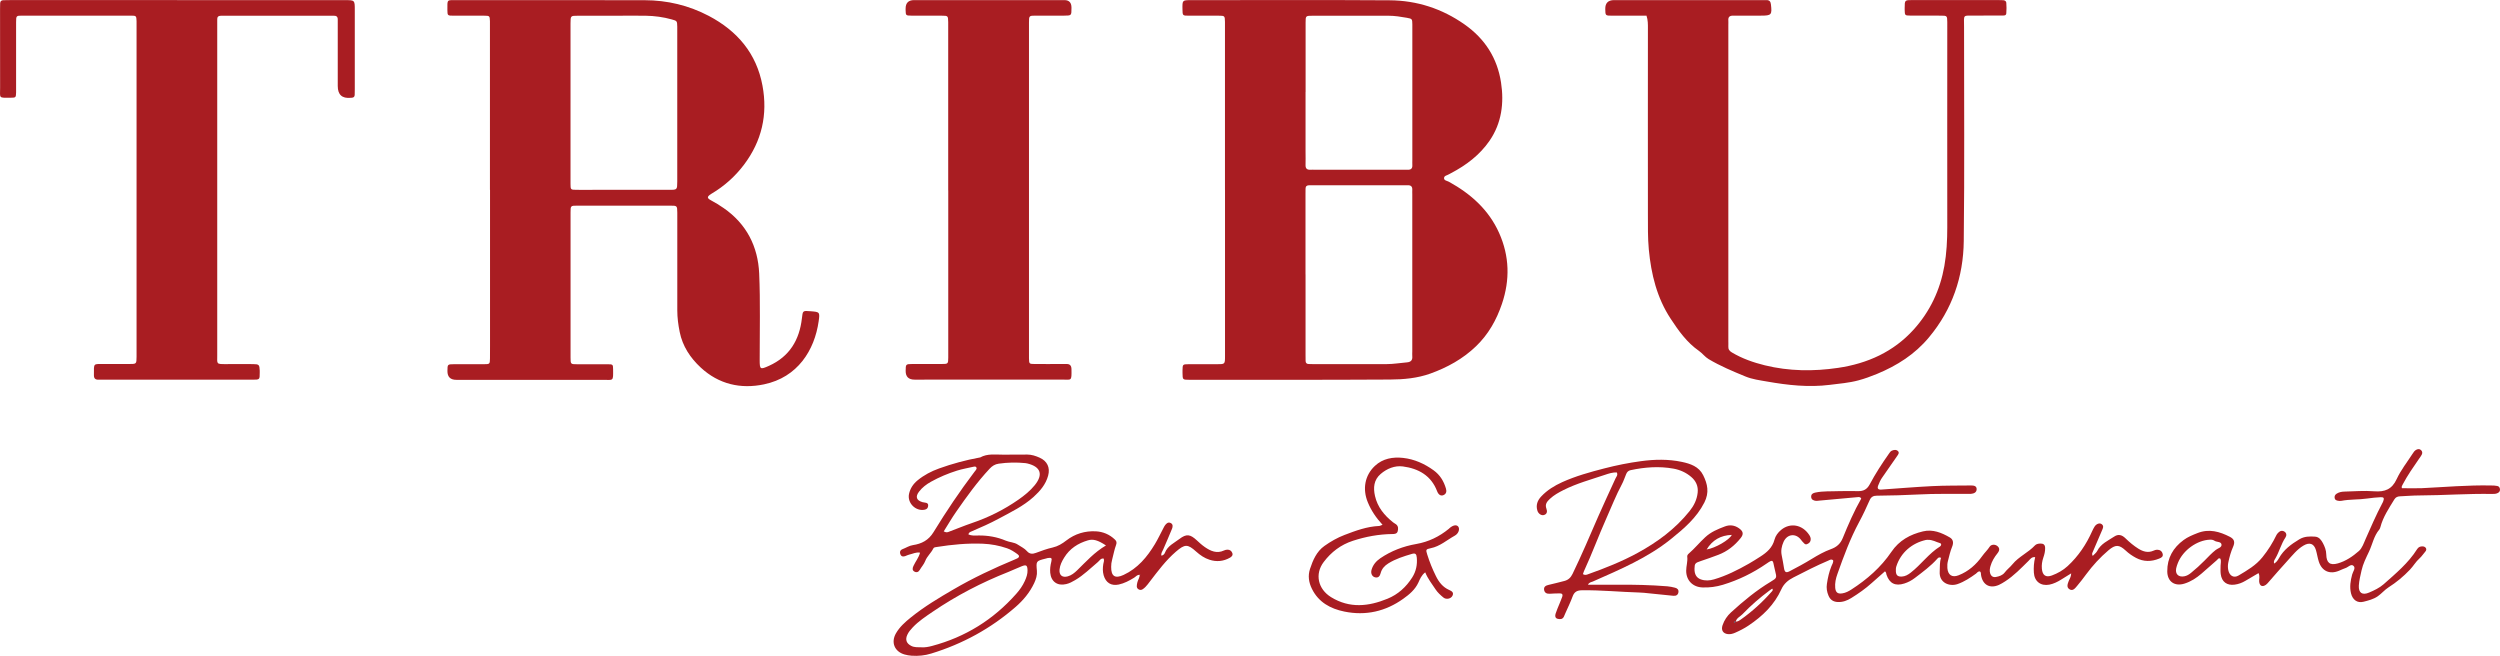
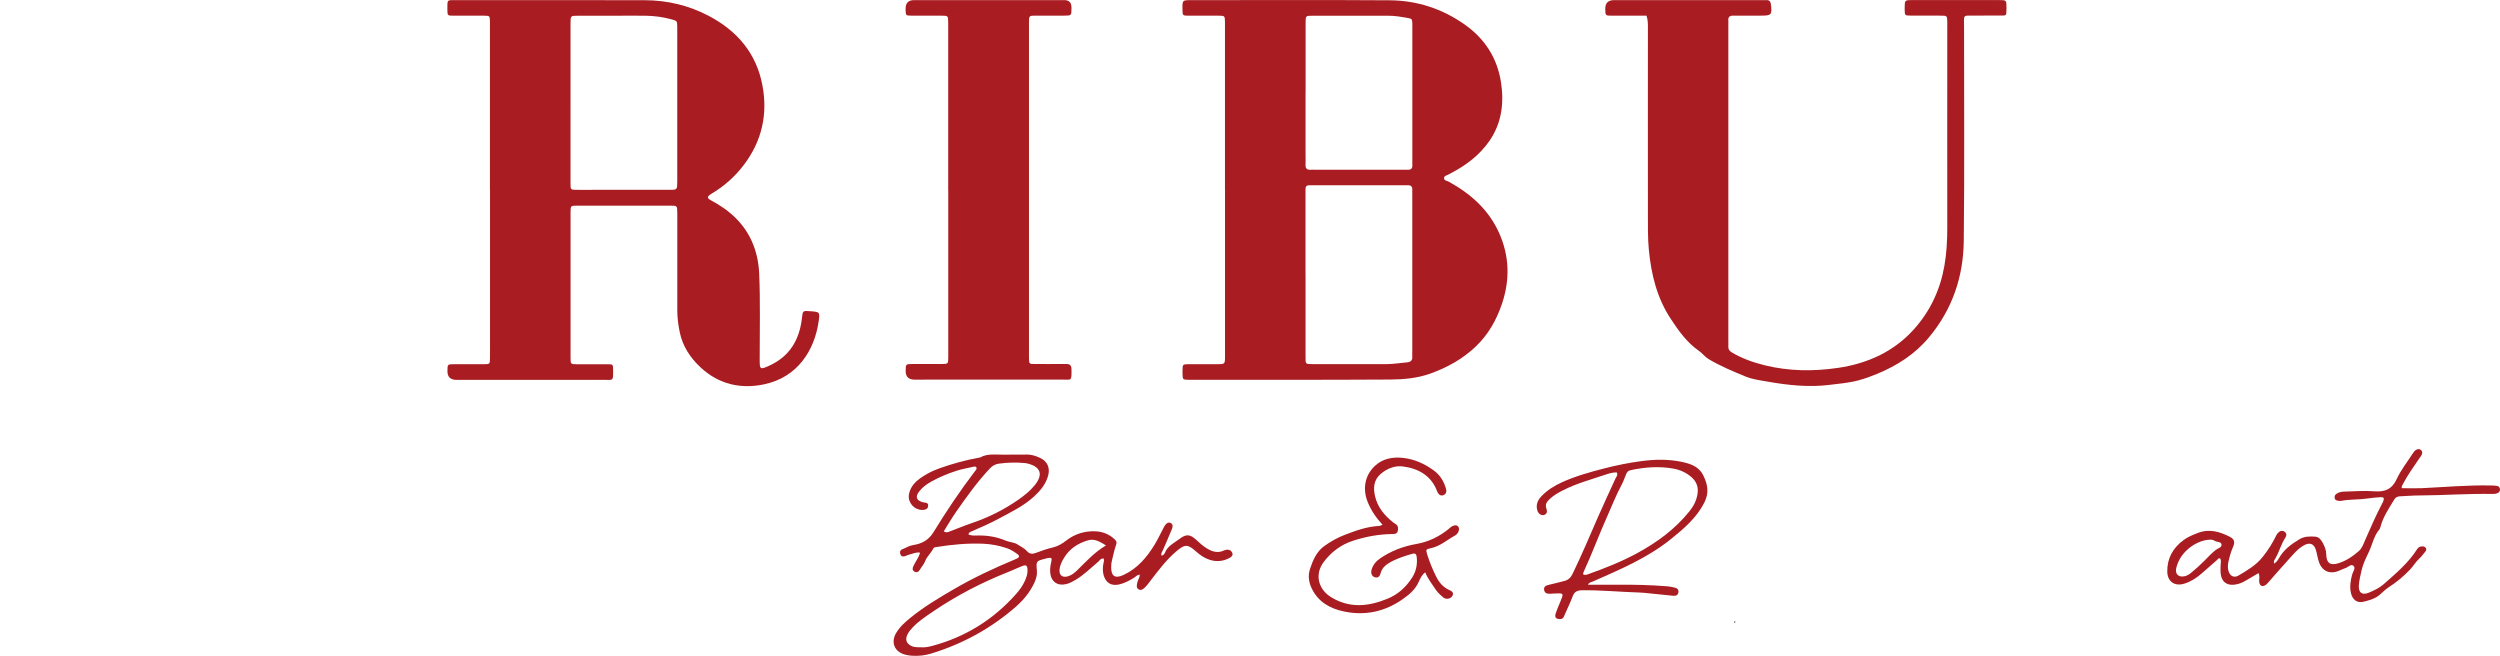
<svg xmlns="http://www.w3.org/2000/svg" id="Calque_2" viewBox="0 0 498.89 130.87">
  <defs>
    <style>.cls-1{fill:#a91d22;}.cls-2{fill:#081d3d;}</style>
  </defs>
  <g id="Calque_1-2">
    <path class="cls-1" d="m244.45,37.86c0-10.83,0-21.66,0-32.49,0-.33,0-.66,0-.99-.03-1.23-.03-1.24-1.29-1.25-1.98-.01-3.96,0-5.94,0-1.23,0-1.23-.02-1.25-1.28-.03-1.82-.03-1.82,1.71-1.82,13.21,0,26.42-.06,39.63.03,5.44.04,10.44,1.65,14.94,4.81,4.09,2.87,6.55,6.74,7.29,11.6.63,4.09.13,8.1-2.3,11.63-1.96,2.84-4.65,4.87-7.69,6.46-.13.07-.26.12-.37.2-.37.25-1.04.27-1.01.83.02.45.62.49.98.69,4.36,2.4,7.94,5.59,10.01,10.21,2.07,4.63,2.19,9.35.56,14.16-1.09,3.21-2.7,6.07-5.16,8.44-2.62,2.53-5.74,4.24-9.12,5.46-2.59.93-5.34,1.18-8.05,1.19-13.35.08-26.7.05-40.06.05-1.33,0-1.33-.02-1.35-1.33,0-.19,0-.38,0-.57.02-1.17.04-1.2,1.18-1.21,1.89-.02,3.77,0,5.66,0,1.63,0,1.64,0,1.64-1.59,0-11.07,0-22.13,0-33.2h0Zm16.08,16.91c0,5.37,0,10.74,0,16.11,0,.38,0,.75.01,1.13,0,.39.19.62.59.63.28.01.57.02.85.02,4.91,0,9.81,0,14.72,0,1.37,0,2.72-.24,4.08-.35.73-.06,1.12-.41,1.05-1.19-.03-.33,0-.66,0-.99,0-10.46,0-20.91,0-31.37,0-.28-.02-.57,0-.85.04-.65-.24-.97-.91-.94-.24.01-.47,0-.71,0-6.09,0-12.17,0-18.26,0-.24,0-.47,0-.71,0-.45,0-.71.2-.71.68,0,.38-.01.75-.01,1.13,0,5.32,0,10.64,0,15.97Zm0-36.41c0,3.95,0,7.91,0,11.86,0,.89.03,1.79,0,2.68-.03.75.31,1.02,1.02.97.28-.02.57,0,.85,0,5.8,0,11.6,0,17.4,0,.38,0,.76-.01,1.13,0,.67.03.95-.29.91-.94-.02-.33,0-.66,0-.99,0-8.14,0-16.29,0-24.43,0-.89.01-1.79,0-2.68-.02-1.04-.03-1.09-1.09-1.28-1.21-.21-2.42-.41-3.65-.41-5.05,0-10.09,0-15.14,0-1.41,0-1.42.01-1.42,1.38,0,4.61,0,9.23,0,13.84Z" />
    <path class="cls-1" d="m97.77,37.86c0-10.88,0-21.76,0-32.64,0-.33,0-.66,0-.99-.04-1.06-.05-1.09-1.16-1.1-2.03-.02-4.06,0-6.09,0-1.21,0-1.23-.02-1.24-1.15-.01-2.18-.13-1.95,1.85-1.95,12.51,0,25.01-.02,37.52.01,4.5.01,8.79,1.03,12.79,3.13,5.7,3,9.53,7.5,10.72,13.93,1.07,5.75-.13,11.03-3.67,15.74-1.78,2.36-3.94,4.3-6.49,5.81-.04.02-.08.04-.12.07-.81.54-.83.81.01,1.26.88.46,1.71.98,2.53,1.55,4.56,3.16,6.84,7.66,7.08,13.05.25,5.74.09,11.49.1,17.24,0,1.91.09,1.98,1.86,1.18,4.1-1.85,6.08-5.17,6.57-9.5.17-1.51.15-1.52,1.72-1.39,1.81.14,1.89.15,1.62,2-.82,5.78-4.19,11.19-10.91,12.59-4.67.98-9.02-.02-12.62-3.35-2.09-1.94-3.63-4.26-4.2-7.1-.29-1.42-.48-2.86-.48-4.31,0-5.93,0-11.87,0-17.8,0-.57,0-1.13,0-1.7-.02-1.39-.02-1.4-1.42-1.4-6.18,0-12.36,0-18.55,0-1.31,0-1.33.02-1.33,1.34,0,9.66,0,19.31,0,28.97,0,1.33.02,1.34,1.32,1.34,2.03.01,4.06,0,6.09,0,1.03,0,1.07.04,1.08,1.01.03,2.47.07,2.1-1.98,2.1-9.77,0-19.54,0-29.3,0q-1.79,0-1.78-1.76c.01-1.34.01-1.35,1.32-1.36,1.98-.01,3.96,0,5.95,0,1.19,0,1.2-.03,1.22-1.16.02-.85.01-1.7.01-2.54,0-10.36,0-20.72,0-31.09h0Zm16.08-17.42c0,5.41,0,10.82,0,16.23,0,1.18.03,1.2,1.17,1.21,1.23.02,2.45,0,3.68,0,4.95,0,9.9,0,14.85,0,1.59,0,1.59,0,1.6-1.65,0-.05,0-.09,0-.14,0-9.83,0-19.67,0-29.5,0-.42,0-.85,0-1.27-.03-1.14-.03-1.15-1.11-1.45-1.69-.47-3.41-.7-5.16-.73-2.03-.04-4.05,0-6.08,0-2.5,0-5,0-7.5,0-1.44,0-1.44.01-1.45,1.5,0,.19,0,.38,0,.56,0,5.08,0,10.16,0,15.25Z" />
-     <path class="cls-1" d="m35.34.03c11.18,0,22.37,0,33.55,0,1.91,0,1.91,0,1.91,1.97,0,5.28,0,10.55,0,15.83,0,.38,0,.75-.02,1.13-.02.33-.2.51-.53.54-.09,0-.19,0-.28.02q-2.57.24-2.57-2.36c0-4.1,0-8.2,0-12.29,0-.33-.01-.66,0-.99.01-.54-.27-.76-.79-.74-.24,0-.47,0-.71,0-7.03,0-14.06,0-21.1,0-.24,0-.47.01-.71,0-.54,0-.77.26-.74.79.01.28,0,.57,0,.85,0,22.04,0,44.09,0,66.13,0,1.74-.25,1.76,1.77,1.75,1.79,0,3.59-.02,5.38,0,1.19.01,1.28.12,1.33,1.3,0,.14,0,.28,0,.42,0,1.38,0,1.39-1.43,1.39-9.3,0-18.59,0-27.89,0-.94,0-1.89-.01-2.83,0-.65.02-.95-.24-.94-.91,0-2.49-.17-2.2,2.04-2.22,1.65,0,3.3,0,4.96,0,1.5,0,1.5,0,1.51-1.45,0-1.08,0-2.17,0-3.25,0-21.01,0-42.02,0-63.02,0-.24,0-.47,0-.71-.04-1.05-.06-1.09-1.16-1.09-7.22,0-14.44,0-21.66,0-1.2,0-1.21.03-1.22,1.32,0,4.43,0,8.86,0,13.28,0,.24,0,.47,0,.71-.03,1.01-.05,1.07-1.03,1.07-2.56.01-2.15.18-2.16-2.05C0,12.24.01,7.01.01,1.78c0-.38,0-.75.02-1.13C.04.25.27.05.66.04c.42-.01.85-.02,1.27-.02,11.14,0,22.28,0,33.41,0h0Z" />
    <path class="cls-1" d="m328.55,3.13c-2.34,0-4.6,0-6.86,0-1.33,0-1.33-.02-1.35-1.33q-.03-1.77,1.75-1.78c9.81,0,19.63,0,29.44,0,.33,0,.66,0,.99,0,.58,0,.82.29.88.87.24,2.07.11,2.23-2,2.23-1.84,0-3.68.02-5.52,0-.73-.01-1.04.27-.98.99.02.28,0,.56,0,.85,0,21.05,0,42.1,0,63.15,0,.33.02.66,0,.99-.04.59.2.94.72,1.24,2.05,1.22,4.26,1.99,6.56,2.56,4.84,1.19,9.75,1.23,14.62.51,5.83-.86,11.05-3.18,15.09-7.65,3.27-3.62,5.27-7.88,6.12-12.68.45-2.56.58-5.13.58-7.73-.02-13.42,0-26.84,0-40.26,0-.24,0-.47,0-.71-.02-1.23-.03-1.25-1.28-1.26-2.03-.01-4.06,0-6.09-.01-1.09-.01-1.1-.04-1.13-1.12,0-.14,0-.28,0-.42.01-1.55.01-1.56,1.56-1.56,5.66,0,11.32,0,16.99,0,.38,0,.76,0,1.13.03.31.02.58.21.6.5.05.7.06,1.41,0,2.11-.04.53-.53.44-.89.45-1.75.01-3.49,0-5.24.01-2.67.03-2.3-.35-2.3,2.34-.01,14.22.11,28.44-.06,42.66-.08,7.12-2.29,13.64-6.95,19.22-2.81,3.38-6.36,5.63-10.37,7.29-1.22.5-2.45.95-3.72,1.29-1.86.5-3.79.65-5.7.89-4.2.53-8.36.07-12.51-.66-1.47-.26-2.94-.44-4.34-1.02-2.5-1.03-5-2.07-7.33-3.46-.72-.43-1.24-1.16-1.93-1.64-2.41-1.68-4.06-4.01-5.63-6.4-2.76-4.19-3.9-8.89-4.37-13.83-.22-2.35-.17-4.7-.18-7.05-.02-12.34,0-24.68,0-37.01,0-.84.03-1.69-.29-2.63Z" />
    <path class="cls-1" d="m189.22,38c0-11.02,0-22.04,0-33.05,0-.19,0-.38,0-.56-.03-1.23-.03-1.25-1.28-1.26-2.03-.01-4.06,0-6.09-.01-1.09-.01-1.1-.04-1.13-1.12,0-.09,0-.19,0-.28q0-1.7,1.7-1.7c9.77,0,19.53,0,29.3,0,.24,0,.47,0,.71,0q1.37.02,1.39,1.45s0,.09,0,.14c0,1.5,0,1.5-1.44,1.51-1.89,0-3.77,0-5.66,0-1.37,0-1.38.01-1.38,1.43,0,22.22,0,44.45,0,66.67,0,.09,0,.19,0,.28.03,1.1.03,1.13,1.1,1.14,1.79.02,3.59,0,5.38,0,.33,0,.66.01.99,0,.73-.02,1,.35,1.01,1.04.04,2.46.02,2.07-1.87,2.07-9.81,0-19.62,0-29.44.01q-1.8,0-1.78-1.76c.01-1.32.02-1.35,1.34-1.36,1.93-.01,3.87,0,5.8,0,1.34,0,1.35-.02,1.36-1.31,0-1.93,0-3.86,0-5.79,0-9.18,0-18.36,0-27.54Z" />
-     <path class="cls-1" d="m417.61,110.94c.34-.37.72-.63.9-.99.72-1.45,2.16-2.05,3.39-2.87.81-.54,1.53-.37,2.27.36.78.76,1.6,1.45,2.52,2.03.96.6,1.96.92,3.08.41.21-.1.45-.17.68-.18.59,0,1,.29,1.13.86.12.53-.29.75-.7.91-1.57.64-3.13.66-4.64-.15-.75-.4-1.44-.88-2.07-1.47-1.29-1.19-2.02-1.22-3.43-.02-1.66,1.41-3.12,3.01-4.42,4.76-.59.79-1.18,1.59-1.83,2.34-.38.44-.83,1.1-1.52.66-.64-.41-.36-1.07-.14-1.66.16-.42.47-.8.49-1.51-.78.48-1.4.86-2.02,1.25-.72.45-1.49.83-2.33,1-1.72.33-2.99-.64-3.1-2.38-.07-1.03,0-2.05.26-3.11-.72-.08-.99.42-1.33.75-1.48,1.45-2.91,2.96-4.67,4.09-.4.25-.8.51-1.23.7-1.83.81-3.28-.01-3.58-2.01-.03-.22.03-.47-.19-.66-.39-.11-.57.25-.82.43-1.15.83-2.32,1.61-3.68,2.08-1.56.54-3.71-.21-3.55-2.51.06-.93-.04-1.86.27-2.73-.41-.19-.58-.01-.73.16-1.32,1.49-2.93,2.66-4.5,3.86-.64.49-1.35.87-2.12,1.11-1.78.56-2.94-.01-3.54-1.76-.07-.21-.03-.46-.3-.68-.88.78-1.77,1.54-2.64,2.33-1.26,1.14-2.65,2.11-4.1,3.01-.81.5-1.67.83-2.67.79-.91-.04-1.52-.45-1.86-1.27-.32-.75-.45-1.53-.32-2.35.18-1.21.44-2.41.91-3.55.15-.38.42-.74.33-1.16-.37-.3-.67-.06-.95.06-2.39,1.01-4.7,2.2-7,3.38-1.02.52-1.87,1.23-2.37,2.33-1.4,3.11-3.75,5.37-6.54,7.24-.86.58-1.78,1.05-2.72,1.46-.44.19-.89.31-1.37.27-1.02-.1-1.45-.79-1.11-1.79.34-1,.93-1.87,1.69-2.56,2.48-2.26,5.06-4.4,7.95-6.13,1.22-.73,1.19-.77.85-2.14-.07-.27-.14-.55-.19-.83-.26-1.41-.3-1.47-1.52-.63-2.69,1.86-5.59,3.28-8.72,4.23-1.33.4-2.67.58-4.05.53-1.94-.06-3.27-1.39-3.27-3.33,0-.94.33-1.86.21-2.81-.03-.24.11-.45.3-.61,1.17-1.01,2.15-2.22,3.29-3.27,1.15-1.07,2.51-1.62,3.91-2.15.97-.37,1.92-.27,2.81.35.87.61.99,1.17.35,1.97-1.2,1.5-2.65,2.65-4.46,3.34-1.15.43-2.3.85-3.46,1.23-1.15.38-1.27.49-1.29,1.52-.03,1.11.38,1.83,1.25,2.15.87.31,1.75.26,2.64,0,2.46-.72,4.73-1.87,6.95-3.13.78-.44,1.53-.93,2.29-1.41,1.3-.83,2.41-1.78,2.83-3.38.2-.77.69-1.43,1.33-1.96,1.82-1.5,4.24-1.05,5.6,1.01.19.29.37.66.28,1.07-.09.42-.35.62-.73.77-.37.14-.51-.12-.7-.3-.17-.16-.32-.34-.46-.53-1.03-1.41-2.78-1.24-3.51.37-.39.87-.57,1.78-.36,2.74.18.83.31,1.66.45,2.5.13.81.39,1,1.11.63,1.5-.78,2.99-1.58,4.42-2.46,1.24-.76,2.49-1.47,3.85-1.96,1.11-.4,1.87-1.04,2.35-2.22,1.09-2.68,2.25-5.35,3.68-7.86-.18-.38-.5-.31-.75-.29-2.53.22-5.06.46-7.59.69-.23.02-.47.07-.7.05-.5-.06-.94-.24-.95-.84,0-.52.36-.71.82-.81,1.58-.34,3.2-.22,4.79-.29,1.27-.05,2.55,0,3.82,0,1.01,0,1.71-.34,2.25-1.34,1.12-2.11,2.43-4.13,3.81-6.09.16-.23.33-.5.56-.62.43-.21.97-.29,1.31.1.27.31,0,.66-.24,1-1.01,1.4-1.95,2.86-2.96,4.26-.34.47-.55.99-.76,1.5-.27.65-.07.92.6.88,3.38-.23,6.76-.52,10.15-.69,2.59-.13,5.19-.1,7.78-.13.53,0,1.13.09,1.09.79-.03.61-.55.83-1.11.88-.28.03-.57,0-.85.01-3.16.02-6.33-.06-9.48.11-2.83.15-5.65.22-8.48.25-.69,0-1.12.22-1.42.88-.66,1.48-1.34,2.97-2.12,4.4-1.78,3.31-3.07,6.81-4.32,10.34-.32.89-.53,1.81-.44,2.77.09.92.5,1.25,1.42,1.1.66-.1,1.25-.41,1.81-.77,3.12-2.01,5.89-4.43,7.98-7.51,1.56-2.3,3.75-3.48,6.31-4.09,1.95-.47,3.71.26,5.36,1.22.65.38.79,1.03.44,1.87-.38.92-.58,1.88-.83,2.83-.12.46-.14.93-.11,1.4.11,1.39.94,1.95,2.22,1.45,1.99-.77,3.53-2.15,4.74-3.85.46-.65,1.05-1.19,1.48-1.86.31-.48,1.06-.5,1.5-.16.5.38.55.86.07,1.46-.63.78-1.13,1.61-1.41,2.58-.13.46-.2.93-.07,1.39.16.57.56.89,1.17.77.65-.12,1.32-.34,1.73-.88.46-.61,1.08-1.06,1.55-1.64,1.26-1.55,3.16-2.34,4.5-3.78.25-.27.64-.35,1.04-.37.63-.02.98.21.99.88.02.68-.15,1.31-.36,1.93-.25.73-.36,1.46-.29,2.22.12,1.31.78,1.79,2,1.34,1.15-.43,2.22-1.02,3.14-1.87,2.15-1.98,3.73-4.35,4.91-7,.13-.3.29-.59.46-.87.34-.55,1-.81,1.41-.51.5.36.28.8.08,1.25-.64,1.45-1.26,2.92-1.88,4.38-.07.17-.17.34.01.68Zm-71.25,13.11c.4.01.72-.2,1.02-.41,2.27-1.6,4.31-3.46,6.14-5.54.13-.15.38-.31.14-.64-.19.13-.38.26-.56.39-1.92,1.43-3.73,2.99-5.38,4.72-.46.48-1.19.75-1.35,1.51-.13-.08-.25-.05-.36.04-.01.01.01.1.04.11.16.05.23-.06.3-.18Zm38.32-16.33s-.2,0-.39.04c-2.69.61-4.98,2.47-5.87,5.28-.1.3-.1.65-.09.97.04.79.37,1.08,1.17,1.05.69-.03,1.25-.36,1.78-.77,2.08-1.61,3.61-3.83,5.87-5.24.28-.18.31-.58-.02-.67-.77-.2-1.45-.69-2.45-.65Zm-44.11,1.93c1.71-.26,4.56-1.91,5.02-2.91-2.22.08-3.87,1.03-5.02,2.91Z" />
    <path class="cls-1" d="m227.43,114.73c-.5-.08-.75.34-1.1.55-.97.59-1.96,1.13-3.09,1.37-1.5.31-2.57-.36-3-1.85-.21-.74-.19-1.49-.07-2.24.06-.36.24-.72.07-1.1-.59-.09-.81.42-1.15.7-1.48,1.23-2.85,2.62-4.53,3.6-.57.34-1.15.65-1.8.8-1.73.42-3.01-.48-3.18-2.25-.07-.75.03-1.5.22-2.24.18-.71.01-.83-.72-.71-.14.02-.27.07-.41.11-1.94.49-1.92.49-1.75,2.44.08.86-.18,1.67-.54,2.45-.88,1.87-2.17,3.42-3.71,4.76-4.94,4.3-10.57,7.38-16.84,9.3-1.27.39-2.59.53-3.92.43-.47-.04-.94-.11-1.39-.24-2.01-.57-2.77-2.41-1.73-4.22.74-1.29,1.85-2.27,2.98-3.18,2.65-2.14,5.56-3.88,8.5-5.59,3.92-2.29,8.01-4.21,12.19-5.95.17-.07.35-.15.52-.23.49-.24.47-.57.07-.85-.65-.47-1.32-.92-2.09-1.18-1.57-.54-3.18-.84-4.84-.91-3.08-.12-6.12.17-9.16.65-.28.04-.59.04-.73.33-.43.89-1.24,1.53-1.59,2.46-.26.67-.75,1.18-1.1,1.79-.25.44-.65.57-1.07.33-.46-.26-.39-.67-.19-1.11.4-.89,1.06-1.64,1.32-2.66-.78-.16-1.46.24-2.18.39-.27.06-.52.21-.79.3-.4.13-.75.11-.94-.34-.2-.48-.04-.88.41-1.05.7-.26,1.33-.7,2.08-.81,1.74-.26,3.12-.97,4.1-2.57,2.53-4.14,5.24-8.17,8.17-12.04.09-.11.18-.22.26-.33.14-.2.28-.41.08-.63-.13-.15-.34-.12-.53-.07-1.1.26-2.23.44-3.3.78-1.8.57-3.54,1.3-5.19,2.22-.91.51-1.74,1.14-2.38,1.98-.77,1.01-.51,1.74.7,2.09.18.05.37.08.56.1.38.04.62.21.57.63-.04.42-.24.68-.68.77-1.8.38-3.53-1.33-3.14-3.15.24-1.1.83-1.98,1.7-2.7,1.29-1.06,2.75-1.82,4.31-2.38,2.62-.94,5.3-1.67,8.04-2.17.05,0,.1,0,.14-.02,1.46-.82,3.05-.55,4.6-.56,1.6-.01,3.21-.03,4.81-.02.86,0,1.68.27,2.46.62,1.52.67,2.14,1.99,1.7,3.59-.47,1.75-1.6,3.06-2.91,4.25-2.05,1.85-4.51,3.02-6.9,4.31-1.77.96-3.61,1.77-5.46,2.56-.27.11-.53.19-.65.59.64.33,1.36.24,2.03.23,1.9-.02,3.72.3,5.46,1.04.77.33,1.65.29,2.39.79.62.42,1.32.72,1.82,1.3.5.58,1.09.61,1.79.34,1.1-.41,2.21-.82,3.34-1.07,1.05-.24,1.89-.76,2.72-1.4,1.73-1.34,3.74-1.94,5.89-1.83,1.41.07,2.72.61,3.78,1.62.33.31.45.58.26,1.09-.36.96-.53,2-.8,2.99-.13.46-.18.92-.18,1.39-.02,1.87.76,2.41,2.48,1.61,2.8-1.3,4.7-3.57,6.25-6.15.63-1.05,1.15-2.16,1.72-3.24.09-.17.17-.34.28-.49.29-.41.67-.74,1.18-.46.47.25.38.77.23,1.14-.55,1.38-1.17,2.74-1.75,4.11-.16.38-.46.71-.38,1.24.38-.03.62-.32.71-.56.53-1.39,1.85-1.96,2.91-2.77,1.39-1.06,2.14-.94,3.44.26.52.48,1.04.96,1.62,1.36,1.16.8,2.39,1.36,3.83.68.21-.1.45-.16.68-.16.47-.01.82.24.98.68.16.44-.14.73-.47.92-1.3.74-2.68.87-4.09.41-1-.32-1.86-.91-2.64-1.61-1.73-1.56-2.27-1.53-4.06,0-2.02,1.74-3.58,3.86-5.19,5.95-.29.37-.56.77-.89,1.09-.37.35-.8.8-1.35.49-.55-.31-.37-.9-.26-1.41.11-.5.47-.93.46-1.47.13-.04.15-.08.04-.12,0,0-.03.07-.05.11Zm-43.56,14.45c.66.04,1.4-.08,2.13-.28,6.65-1.77,12.24-5.25,16.79-10.39.69-.77,1.29-1.62,1.72-2.57.31-.69.57-1.39.54-2.17-.04-.95-.24-1.12-1.11-.79-.92.35-1.81.8-2.73,1.16-5.31,2.1-10.36,4.72-15.09,7.94-1.4.95-2.82,1.89-3.99,3.13-.42.45-.82.91-1.07,1.47-.45.97-.17,1.73.78,2.21.62.32,1.28.27,2.04.27Zm4.46-23.14c.46.25.7.19.91.12,1.58-.59,3.14-1.24,4.74-1.79,3.31-1.12,6.4-2.67,9.27-4.67,1.2-.84,2.33-1.75,3.26-2.9,1.69-2.11,1.18-3.64-1.44-4.3-.14-.03-.28-.07-.42-.08-1.79-.18-3.57-.15-5.36.11-.74.11-1.29.45-1.8,1-2.49,2.66-4.6,5.6-6.67,8.58-.88,1.26-1.65,2.6-2.5,3.94Zm32.36,2.8c-1.59-1.05-2.54-1.32-3.59-1.01-1.99.59-3.63,1.64-4.74,3.45-.45.73-.83,1.48-.92,2.34-.12,1.14.52,1.7,1.63,1.4.74-.2,1.33-.68,1.88-1.21,1.78-1.73,3.43-3.6,5.75-4.96Z" />
    <path class="cls-1" d="m450.7,114.37c-.95.56-1.8,1.05-2.64,1.55-.66.39-1.36.65-2.12.75-1.54.21-2.58-.56-2.78-2.1-.07-.55-.04-1.13-.03-1.69,0-.46.16-.93-.03-1.38-.37-.24-.51.1-.7.27-1.03.9-2.05,1.81-3.08,2.7-1.01.87-2.11,1.59-3.39,1.99-1.97.62-3.43-.4-3.44-2.45-.02-2.65,1.17-4.71,3.27-6.25.83-.61,1.79-1,2.76-1.38,2.32-.92,4.43-.3,6.49.76.88.46,1.02,1.06.62,1.97-.44.99-.73,2.03-.95,3.09-.11.51-.12,1.03-.02,1.55.23,1.14,1.08,1.68,2.07,1.09,1.71-1.02,3.43-2,4.75-3.64,1.13-1.4,2.05-2.87,2.82-4.47.08-.16.22-.3.35-.44.38-.4.84-.47,1.27-.17.4.29.41.76.15,1.15-.87,1.3-1.23,2.84-2.01,4.18-.16.28-.39.54-.25,1.02.47-.27.74-.67.97-1.08.95-1.7,2.44-2.79,4.07-3.77,1-.6,2.05-.6,3.13-.53.82.05,1.26.71,1.57,1.29.36.68.66,1.42.67,2.26.04,1.67.72,2.24,2.31,1.79,1.59-.45,2.98-1.4,4.2-2.47.66-.58.98-1.58,1.36-2.44,1.05-2.36,2.06-4.73,3.27-7.01.09-.17.18-.33.24-.51.22-.59.1-.81-.51-.78-.89.05-1.79.13-2.67.26-1.73.26-3.49.13-5.21.47-.22.04-.47.02-.7-.03-.28-.06-.55-.17-.61-.5-.08-.36.05-.66.34-.87.48-.33,1.05-.44,1.61-.45,1.98-.05,3.97-.22,5.94-.06,2.12.16,3.54-.38,4.49-2.45.82-1.78,2.08-3.36,3.15-5.02.2-.32.41-.64.76-.82.32-.16.63-.2.92.05.29.25.33.58.18.9-.14.29-.35.56-.54.83-1.15,1.67-2.32,3.33-3.26,5.12-.13.24-.31.49-.17.77,1.32,0,2.62.05,3.93,0,4.61-.22,9.22-.64,13.85-.54.42,0,.85.01,1.26.1.36.07.53.38.53.74,0,.31-.17.52-.44.66-.35.19-.73.19-1.1.19-4.86-.09-9.71.28-14.57.3-1.27,0-2.54.12-3.81.17-.5.02-.88.15-1.17.63-1.07,1.76-2.24,3.47-2.77,5.5-.05.18-.12.37-.23.51-1.09,1.28-1.36,2.95-2.06,4.42-.57,1.21-1.19,2.42-1.48,3.74-.22,1-.48,2-.54,3.01-.08,1.48.7,1.98,2.05,1.4,1.03-.44,2.07-.93,2.9-1.66,2.42-2.15,4.93-4.22,6.68-7,.26-.42.62-.56,1.06-.56.65,0,1.01.57.58,1.04-.4.44-.7.96-1.17,1.37-.73.64-1.22,1.53-1.9,2.24-1.28,1.35-2.7,2.53-4.29,3.54-.75.48-1.36,1.23-2.12,1.76-.87.61-1.88.85-2.85,1.1-1.23.32-2.18-.37-2.5-1.68-.31-1.27-.1-2.52.23-3.76.15-.57.74-1.25.29-1.7-.51-.5-1.07.25-1.62.42-.44.14-.86.36-1.3.54-1.85.77-3.4.08-4.02-1.81-.25-.75-.35-1.55-.58-2.32-.39-1.31-1.28-1.61-2.48-.9-1.29.76-2.19,1.93-3.17,3-1.31,1.42-2.56,2.89-3.84,4.34-.16.18-.31.36-.5.49-.72.5-1.25.23-1.34-.64-.05-.51.19-1.02-.12-1.68Zm-9.74-6.67c-2.47.1-5.31,2.04-6.35,4.64-.14.35-.26.71-.34,1.07-.23,1.14.45,1.81,1.6,1.6.52-.09.96-.36,1.36-.69.95-.77,1.85-1.59,2.71-2.46.72-.73,1.42-1.49,2.24-2.13.42-.33,1.23-.47,1.13-1.09-.1-.6-.96-.42-1.41-.74-.28-.19-.61-.22-.95-.21Z" />
    <path class="cls-1" d="m322.68,94.29c-.85-.07-1.67.22-2.45.48-2.77.93-5.6,1.7-8.22,3.02-.97.49-1.92,1.01-2.72,1.76-.57.54-1.03,1.07-.69,1.97.18.48.18,1.07-.51,1.26-.49.14-1.1-.25-1.29-.86-.34-1.09-.01-2.04.76-2.85,1.18-1.26,2.64-2.15,4.18-2.85,2.7-1.22,5.55-2.01,8.42-2.75,2.41-.62,4.83-1.11,7.29-1.44,2.72-.37,5.46-.43,8.16.14,1.71.36,3.41.92,4.27,2.66.88,1.77,1.24,3.46.24,5.44-1.57,3.09-4.07,5.2-6.67,7.3-4.68,3.77-10.15,6.07-15.58,8.47-.32.14-.74.14-.98.64,1.99,0,3.91,0,5.82,0,3.35-.02,6.69.05,10.03.32.52.04,1.02.16,1.52.28.49.12.76.42.68.91-.09.56-.49.76-1.04.7-1.64-.17-3.28-.34-4.92-.5-.61-.06-1.22-.14-1.83-.15-3.81-.11-7.62-.5-11.44-.45-1,.01-1.55.31-1.89,1.25-.42,1.15-.97,2.25-1.46,3.37-.09.22-.18.44-.28.65-.26.54-.75.54-1.22.43-.56-.13-.56-.62-.43-1.03.21-.67.51-1.32.77-1.97.19-.48.4-.96.57-1.45.14-.41-.06-.64-.48-.63-.66,0-1.32.03-1.98.07-.59.04-1.06-.13-1.17-.75-.11-.66.34-.89.91-1.02,1.05-.24,2.09-.51,3.14-.78.77-.2,1.26-.66,1.62-1.4,1.82-3.77,3.46-7.61,5.12-11.45,1.1-2.54,2.3-5.04,3.44-7.57.16-.36.53-.68.29-1.2Zm-6.81,20.27c.46.29.76.13,1.07.02,3.37-1.2,6.7-2.52,9.85-4.24,3.96-2.16,7.54-4.8,10.38-8.35.87-1.09,1.46-2.28,1.61-3.68.14-1.28-.34-2.33-1.28-3.13-1.01-.87-2.22-1.42-3.54-1.66-2.87-.52-5.72-.3-8.55.3-.48.1-.73.38-.9.79-.29.69-.52,1.41-.87,2.06-1.17,2.18-2.06,4.49-3.07,6.74-1.56,3.5-2.88,7.11-4.49,10.59-.08.17-.12.35-.2.57Z" />
    <path class="cls-1" d="m275.91,104.74c-1.33-1.43-2.28-2.87-2.95-4.49-1.1-2.65-.61-5.39,1.41-7.28,1.58-1.48,3.6-1.82,5.65-1.59,2.22.25,4.23,1.15,6.06,2.47,1.29.93,2.04,2.18,2.47,3.66.16.54.08,1.05-.51,1.3-.52.22-.99-.08-1.26-.79-1.19-3.14-3.74-4.53-6.83-4.94-1.6-.21-3.18.42-4.44,1.51-1.37,1.18-1.5,2.74-1.12,4.4.51,2.22,1.86,3.86,3.6,5.24.18.15.4.25.59.39.49.38.47.92.33,1.42-.14.48-.6.53-1.05.53-2.7.03-5.32.51-7.89,1.35-2.42.79-4.32,2.25-5.81,4.22-1.84,2.42-1.14,5.43,1.47,7.03,3.7,2.27,7.47,1.86,11.25.31,2.11-.86,3.73-2.34,4.95-4.27.76-1.21,1.02-2.52.9-3.92-.06-.76-.29-.96-1-.75-1.63.48-3.25.99-4.7,1.9-.75.47-1.29,1.07-1.52,1.95-.14.53-.42.98-1.1.82-.59-.14-.91-.76-.72-1.47.27-1,.92-1.76,1.75-2.33,2.17-1.48,4.6-2.4,7.17-2.85,2.47-.43,4.6-1.47,6.51-3.03.04-.03.07-.07.1-.1.74-.67,1.49-.79,1.81-.3.31.47.03,1.36-.73,1.77-1.58.87-2.94,2.13-4.8,2.5-1,.2-.98.31-.69,1.25.46,1.48,1.04,2.91,1.73,4.3.6,1.22,1.38,2.22,2.65,2.78.5.22.98.49.66,1.15-.3.62-1.26.82-1.82.35-.58-.48-1.14-.98-1.56-1.62-.7-1.08-1.53-2.08-2.06-3.4-.75.58-1.06,1.36-1.36,2.03-.66,1.44-1.83,2.4-3.01,3.24-3.53,2.53-7.5,3.44-11.78,2.56-2.78-.57-5.14-1.86-6.46-4.54-.63-1.27-.83-2.6-.38-3.97.58-1.76,1.32-3.48,2.87-4.58,1.24-.88,2.58-1.65,4.02-2.2,2.23-.85,4.46-1.68,6.89-1.79.18,0,.35-.12.72-.25Z" />
    <path class="cls-2" d="m346.36,124.05c-.07.12-.14.23-.3.18-.02,0-.05-.1-.04-.11.1-.1.23-.12.36-.04,0,0-.02-.02-.02-.02Z" />
-     <path class="cls-2" d="m227.43,114.73s.04-.11.05-.11c.1.03.09.07-.04.12,0,0,0,0,0,0Z" />
  </g>
</svg>